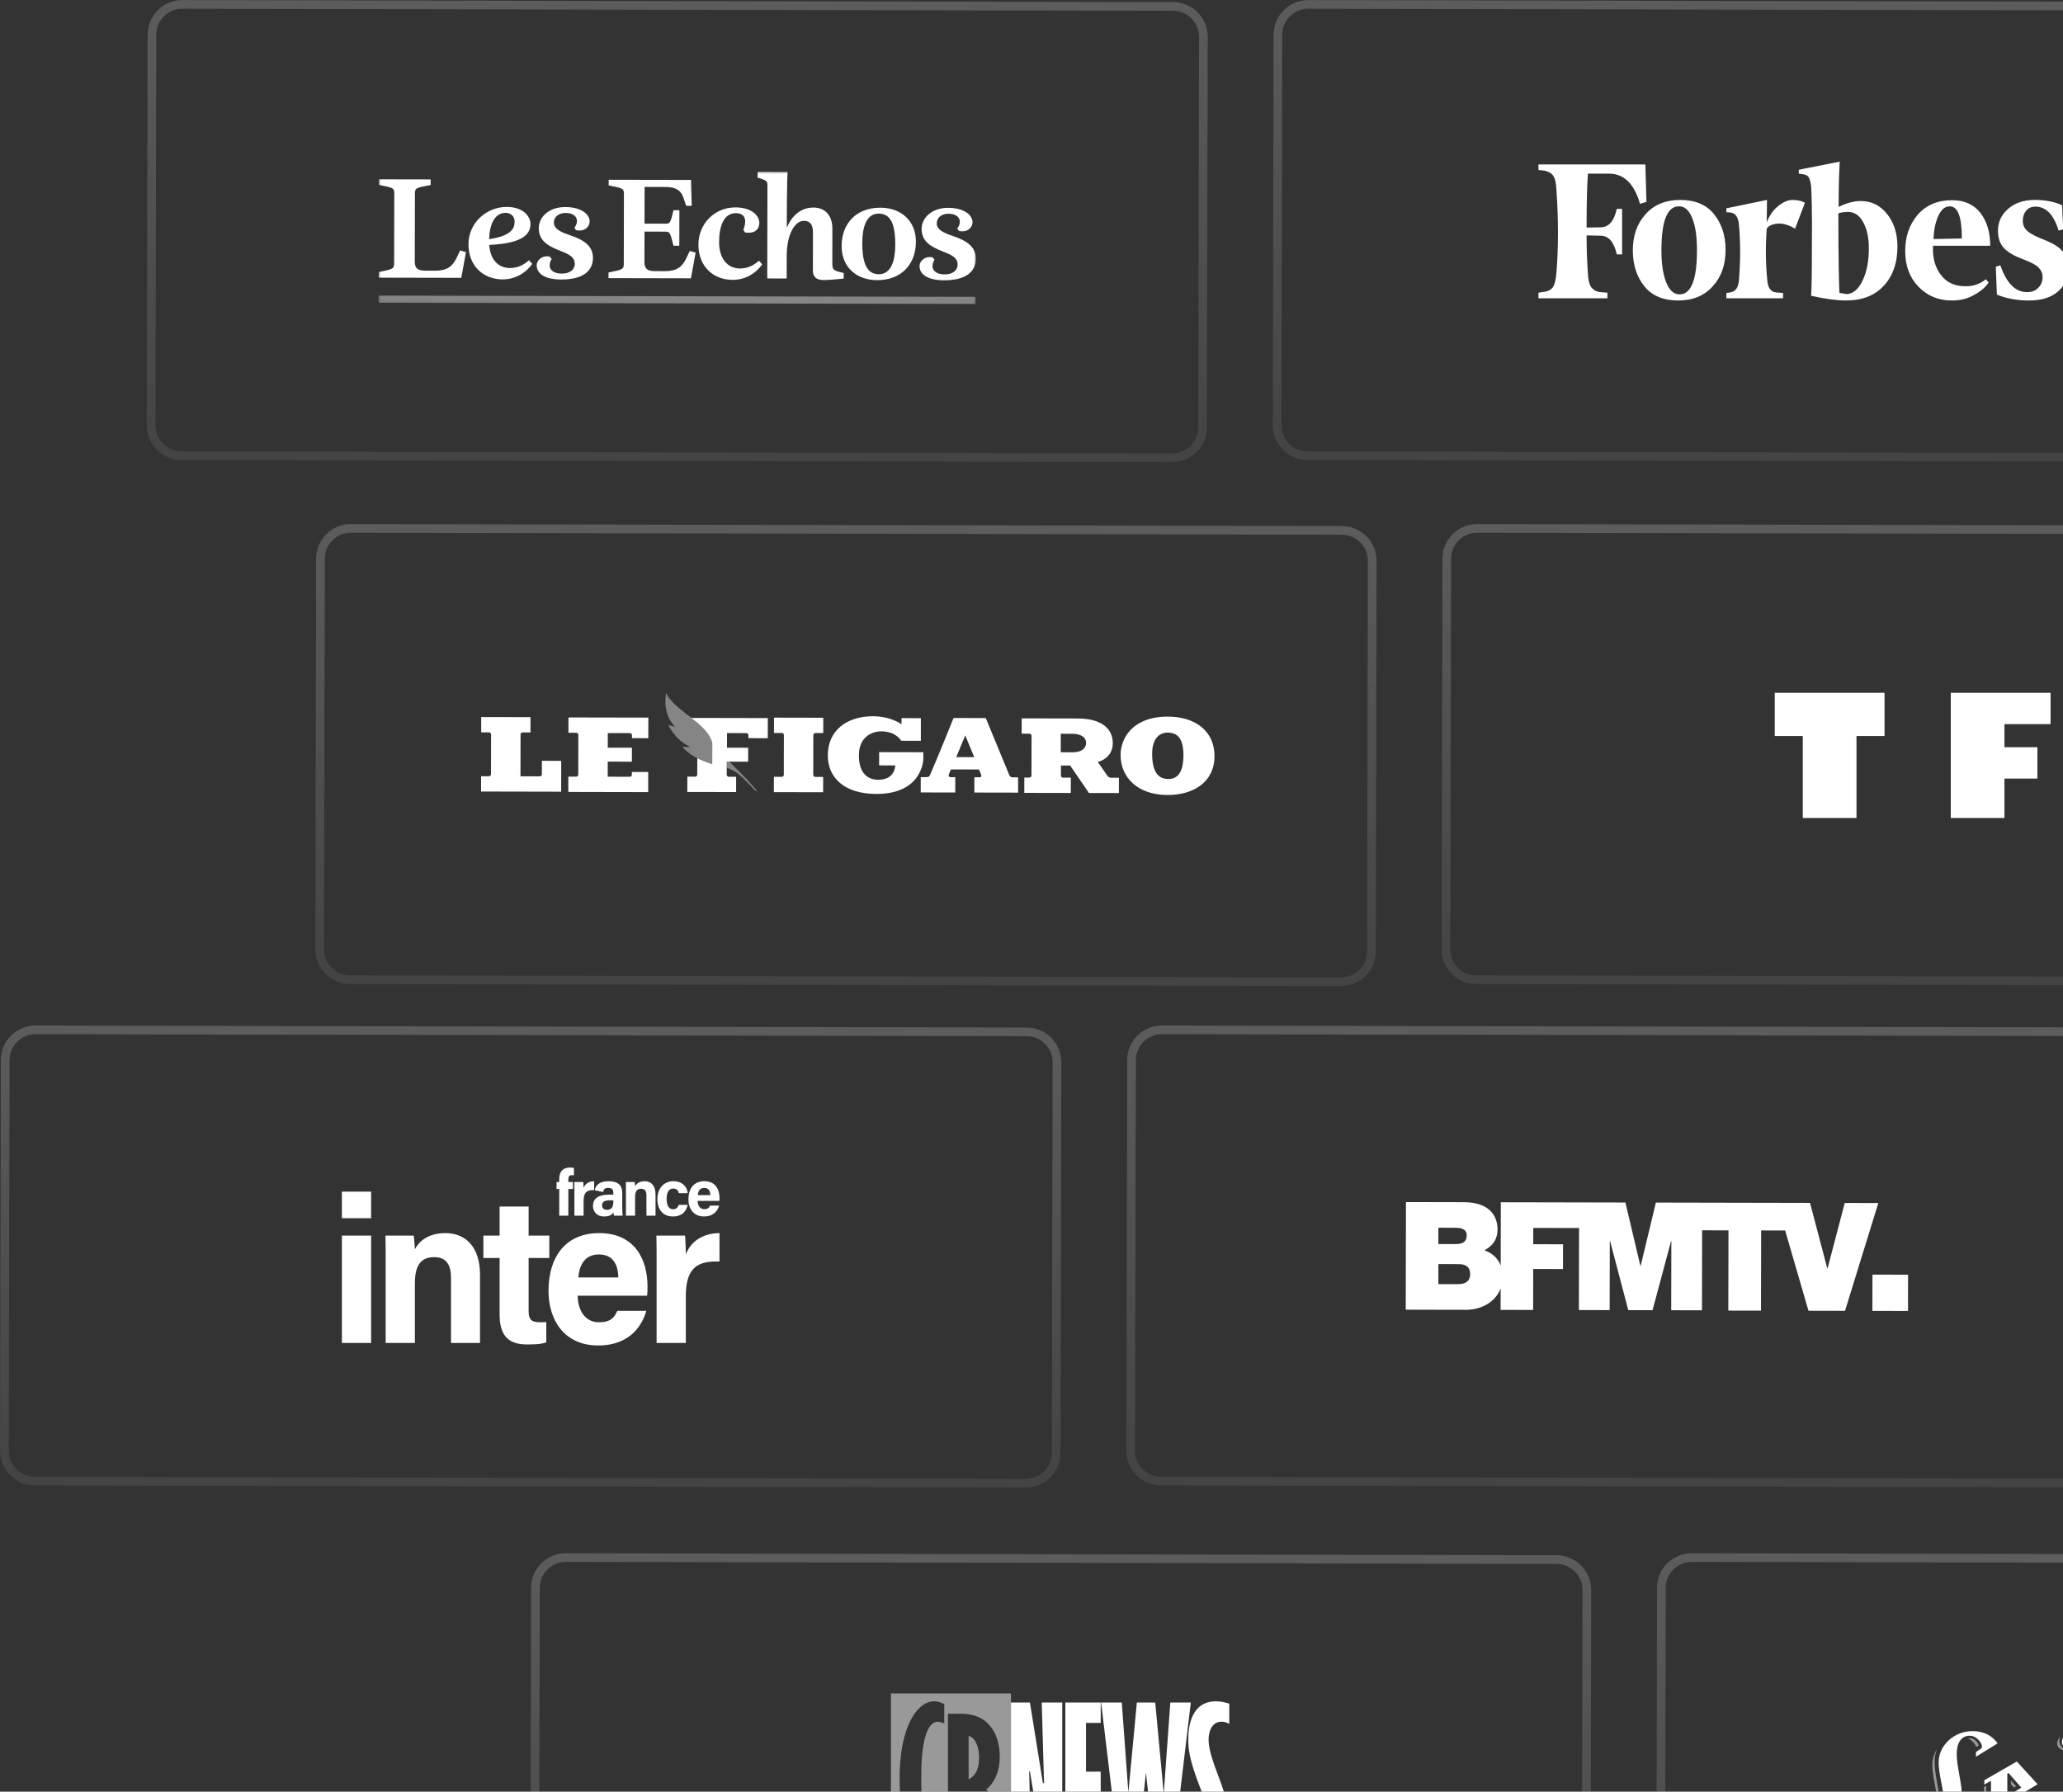
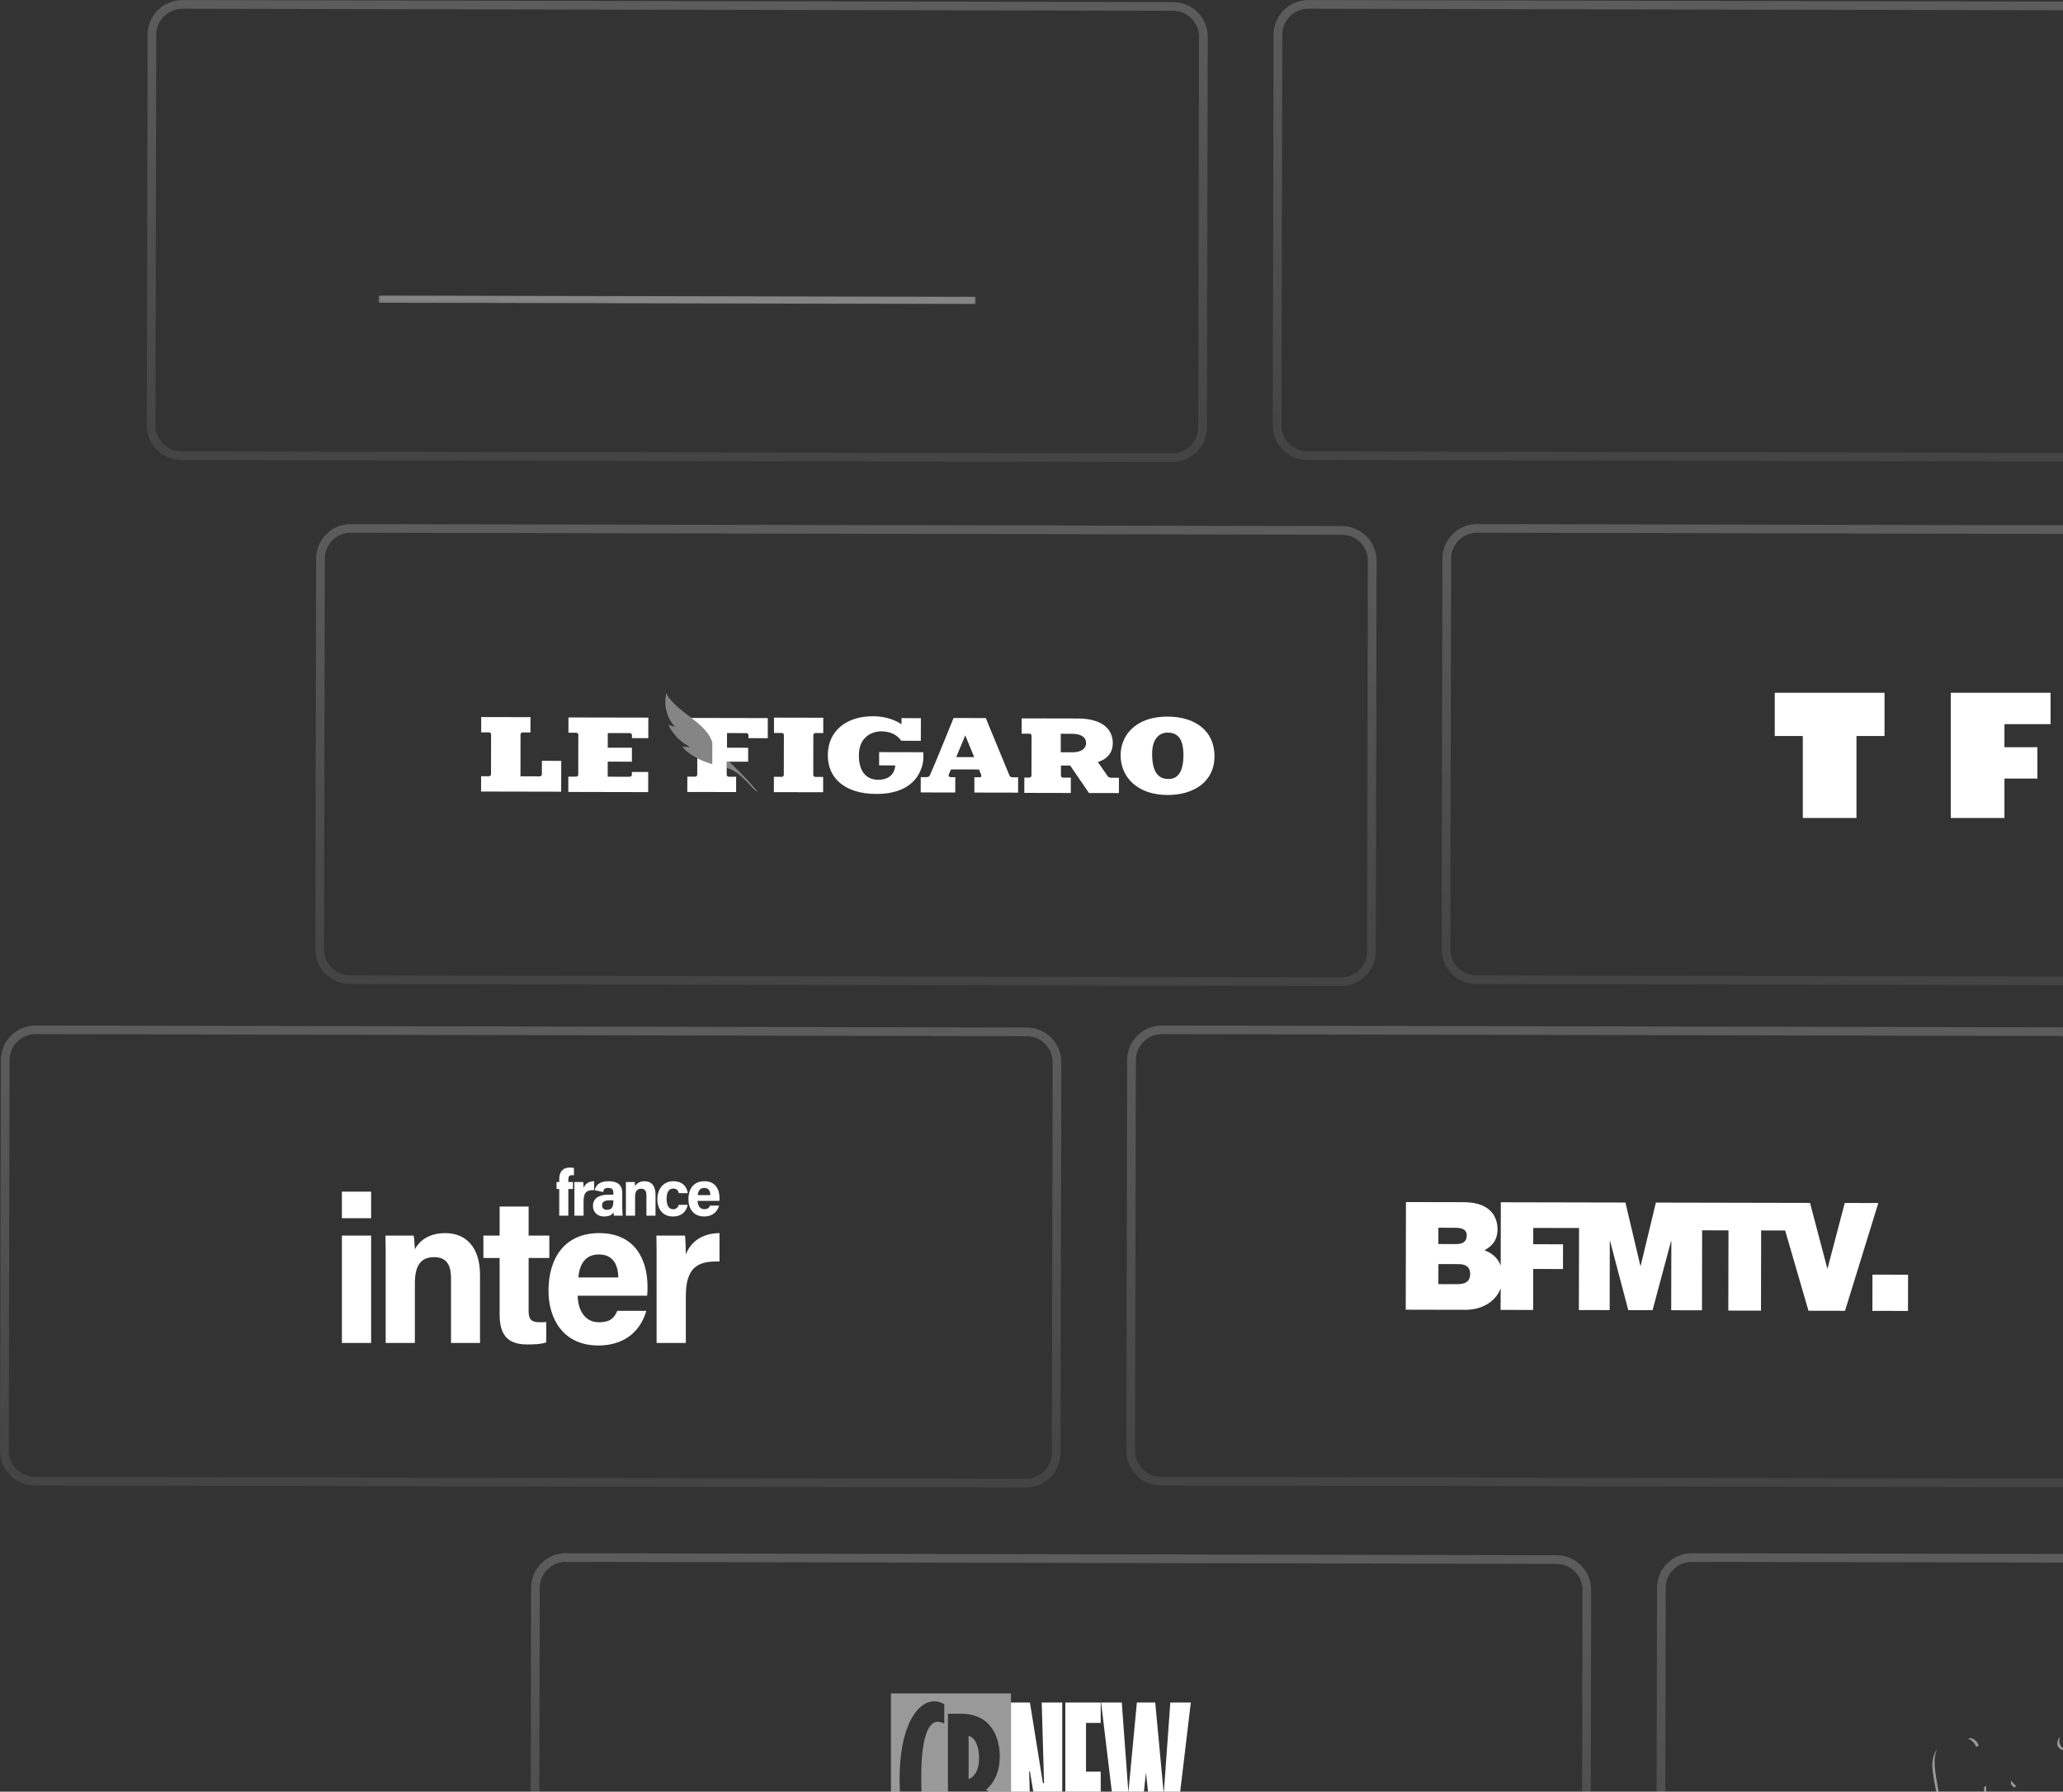
<svg xmlns="http://www.w3.org/2000/svg" width="609" height="529" viewBox="0 0 609 529" fill="none">
  <rect x="0" y="0" width="609" height="529" fill="#333333" stroke="none" />
  <g clip-path="url(#clip0_629_2315)">
    <g clip-path="url(#clip1_629_2315)">
      <path d="M396.135 156.609L103.589 156.011C98.636 156.001 94.612 160.009 94.602 164.962L94.366 280.276C94.356 285.229 98.364 289.253 103.317 289.263L395.863 289.86C400.816 289.87 404.84 285.863 404.85 280.91L405.085 165.596C405.095 160.642 401.088 156.619 396.135 156.609Z" stroke="url(#paint0_linear_629_2315)" stroke-opacity="0.2" stroke-width="2.563" />
      <path d="M344.755 211.584C334.495 211.563 330.813 217.831 330.802 222.891C330.789 229.571 335.875 234.709 344.64 234.727C352.387 234.743 358.51 230.842 358.526 223.285C358.541 215.728 352.706 211.6 344.756 211.584H344.755ZM344.921 230.005C342.543 230 340.099 228.78 340.112 222.505C340.12 218.66 341.824 216.301 344.677 216.307C347.531 216.313 349.363 217.936 349.352 222.997C349.341 228.462 347.3 230.009 344.921 230.005ZM228.455 229.362L228.446 233.882L242.988 233.912L242.997 229.392L240.687 229.387C240.349 229.386 240.076 229.114 240.076 228.778L240.1 217.038C240.101 216.701 240.373 216.432 240.713 216.432L243.023 216.437L243.033 211.917L228.491 211.887L228.482 216.408L230.792 216.412C231.132 216.413 231.403 216.683 231.402 217.021L231.378 228.761C231.378 229.098 231.106 229.367 230.766 229.367L228.455 229.362ZM272.566 223.987L272.57 222.098L259.524 222.071L259.516 225.984L264.272 225.994C264.272 225.994 264.332 230.245 259.235 230.234C256.45 230.229 253.531 228.603 253.542 223.003C253.554 217.403 257.634 215.927 260.148 215.932C262.934 215.938 264.902 217.021 266.054 218.71L271.83 218.722L271.844 212.043L266.136 212.031L266.132 213.853C266.132 213.853 263.079 211.485 257.711 211.474C249.965 211.458 244.384 215.697 244.369 222.984C244.355 229.731 249.374 234.397 258.683 234.416C272.545 234.444 272.567 223.986 272.567 223.986L272.566 223.987Z" fill="white" />
      <path d="M297.968 228.897L291.004 212.015L281.491 211.995C281.491 211.995 276.232 225.074 274.525 228.849C274.388 229.254 273.98 229.455 273.573 229.454L271.806 229.451L271.797 233.971L281.989 233.992L281.999 229.472L280.639 229.469C280.232 229.468 279.893 229.062 280.097 228.658L280.712 227.175L289.002 227.192L289.61 228.678C289.745 229.083 289.745 229.487 289.269 229.486L287.638 229.483L287.629 234.004L300.54 234.03L300.549 229.51L298.918 229.506C298.51 229.505 298.103 229.302 297.968 228.897ZM282.283 223.535L284.946 217.13L287.583 223.545L282.283 223.535ZM326.982 229.159L324.069 224.97C324.069 224.97 328.488 224.034 328.497 219.446C328.507 214.858 324.775 212.152 318.184 212.138L301.604 212.104L301.595 216.625L303.905 216.629C304.245 216.63 304.516 216.901 304.515 217.238L304.491 228.978C304.491 229.315 304.218 229.585 303.879 229.584L302.384 229.581L302.374 234.101L316.1 234.129L316.11 229.609L313.799 229.604C313.462 229.603 313.188 229.331 313.189 228.996L313.195 226.027L315.913 226.032L321.469 234.141L330.302 234.159L330.311 229.638L327.865 229.633C327.521 229.593 327.205 229.423 326.983 229.159H326.982ZM316.533 222.12L313.135 222.113L313.146 216.648L316.544 216.655C316.544 216.655 320.621 216.528 320.615 219.362C320.615 219.295 320.881 222.129 316.533 222.12ZM142.012 233.706L142.021 229.186L144.331 229.191C144.671 229.191 144.943 228.922 144.944 228.585L144.968 216.845C144.969 216.507 144.698 216.237 144.358 216.236L142.047 216.232L142.057 211.711L156.598 211.741L156.589 216.261L154.279 216.257C153.939 216.256 153.667 216.525 153.666 216.862L153.641 229.21L159.348 229.222C159.688 229.222 159.96 228.953 159.961 228.616L159.969 224.635L165.677 224.646L165.658 233.755L142.012 233.707V233.706ZM191.376 217.816L191.389 211.879L167.81 211.831L167.801 216.351L170.111 216.356C170.451 216.357 170.722 216.627 170.721 216.964L170.697 228.704C170.696 229.042 170.424 229.311 170.084 229.31L167.774 229.306L167.765 233.826L191.344 233.874L191.356 227.937L186.531 227.927L186.53 228.736C186.529 229.074 186.257 229.343 185.917 229.342L179.394 229.329L179.403 224.876L186.538 224.89L186.546 220.775L179.411 220.76L179.42 216.442L185.943 216.455C186.283 216.456 186.554 216.726 186.553 217.064L186.552 217.941L191.376 217.951V217.816ZM203.892 211.837L204.57 212.378C210.201 216.573 210.263 219.474 210.263 219.474L210.251 225.614C208.485 225.071 207.059 224.461 205.838 223.851L205.828 228.709C205.827 229.046 205.555 229.316 205.215 229.315L202.905 229.31L202.895 233.831L217.301 233.86L217.31 229.34L215.136 229.335C214.798 229.334 214.525 229.062 214.525 228.727L214.533 224.881L220.853 224.894L220.861 220.778L214.61 220.765L214.619 216.447L220.326 216.458C220.666 216.459 220.937 216.729 220.937 217.067L220.935 217.944L226.643 217.956L226.655 212.018L203.891 211.972L203.892 211.837Z" fill="white" />
      <path d="M214.534 226.702C215.213 226.838 217.182 227.854 217.996 228.531C219.667 229.971 221.231 231.53 222.675 233.196L223.761 233.873C223.761 233.873 220.846 230.358 218.947 228.533L215.421 225.017L215.285 224.882L214.538 224.88L214.534 226.702ZM204.642 212.378L203.964 211.837C198.807 208.048 197.113 205.953 196.708 204.602C196.708 204.602 195.133 210.199 199.27 214.593C199.27 214.593 198.251 214.389 197.3 213.982C197.3 213.982 198.99 218.236 203.742 220.54C203.742 220.54 202.519 220.605 201.432 220.468C201.432 220.468 202.516 222.157 205.842 223.85C207.255 224.572 208.732 225.162 210.255 225.614L210.267 219.474C210.336 219.474 210.273 216.573 204.642 212.378Z" fill="white" fill-opacity="0.4" />
      <path d="M728.618 156.609L436.072 156.011C431.119 156.001 427.095 160.009 427.085 164.962L426.85 280.276C426.84 285.229 430.847 289.253 435.8 289.263L728.346 289.86C733.299 289.87 737.323 285.863 737.333 280.91L737.569 165.596C737.579 160.642 733.571 156.619 728.618 156.609Z" stroke="url(#paint1_linear_629_2315)" stroke-opacity="0.2" stroke-width="2.563" />
      <path d="M556.31 217.311H548.032V241.515H532.188V217.311H523.911V204.548H556.31V217.311Z" fill="white" />
      <path d="M605.327 213.806H591.715V220.618H601.447V229.876H591.715V241.515H575.871V204.548H605.327V213.806Z" fill="white" />
      <path d="M303.071 304.664L10.525 304.067C5.572 304.057 1.548 308.064 1.538 313.018L1.303 428.332C1.293 433.285 5.3 437.309 10.254 437.319L302.799 437.916C307.753 437.926 311.776 433.919 311.786 428.965L312.022 313.651C312.032 308.698 308.025 304.674 303.071 304.664Z" stroke="url(#paint2_linear_629_2315)" stroke-opacity="0.2" stroke-width="2.563" />
      <path d="M181.056 354.675C181.056 355.981 180.85 357.211 179.139 357.211C178.162 357.211 177.73 356.596 177.73 355.885C177.73 354.925 178.331 354.406 179.966 354.406H181.056V354.675ZM183.688 356.365V352.197C183.688 349.816 182.26 348.779 179.666 348.76C176.995 348.76 175.86 349.909 175.563 351.426L178.049 351.948C178.162 351.218 178.425 350.738 179.553 350.738C180.812 350.738 181.056 351.429 181.056 352.14V352.735H179.666C176.809 352.735 175.042 353.792 175.042 356.058C175.042 357.595 176.019 359.17 178.369 359.17C180.098 359.17 180.756 358.516 181.113 357.959C181.113 358.209 181.169 358.747 181.245 358.939H183.819C183.763 358.709 183.688 357.326 183.688 356.365ZM209.692 352.87C209.673 351.717 209.222 350.738 207.906 350.738C206.628 350.738 206.102 351.641 205.989 352.87H209.692ZM205.932 354.56C205.932 355.808 206.553 357.018 207.887 357.018C209.015 357.018 209.334 356.558 209.598 355.962H212.286C211.947 357.172 210.876 359.17 207.831 359.17C204.617 359.17 203.226 356.73 203.226 354.118C203.226 350.987 204.786 348.76 207.925 348.76C211.252 348.76 212.398 351.237 212.398 353.715C212.398 354.061 212.398 354.272 212.361 354.56H205.932ZM203.004 355.732C202.684 357.383 201.538 359.17 198.643 359.17C195.617 359.17 194.057 357.037 194.057 354.041C194.057 351.103 195.805 348.76 198.775 348.76C202.045 348.76 202.966 351.18 203.004 352.294H200.391C200.222 351.487 199.771 350.93 198.718 350.93C197.478 350.93 196.782 352.025 196.782 353.946C196.782 356.077 197.534 357.037 198.699 357.037C199.639 357.037 200.128 356.48 200.372 355.732H203.004ZM184.772 351.506C184.772 350.661 184.772 349.739 184.753 348.99H187.366C187.422 349.259 187.46 349.95 187.479 350.258C187.798 349.643 188.588 348.76 190.298 348.76C192.253 348.76 193.512 350.123 193.512 352.62V358.939H190.824V352.927C190.824 351.794 190.467 350.987 189.265 350.987C188.118 350.987 187.479 351.641 187.479 353.408V358.939H184.772V351.506ZM169.567 351.698C169.567 350.699 169.567 349.835 169.548 348.99H172.198C172.236 349.22 172.274 350.2 172.274 350.738C172.706 349.604 173.74 348.779 175.393 348.76V351.391C173.439 351.333 172.274 351.871 172.274 354.598V358.939H169.567V351.698ZM165.086 358.939V351.064H164.295V348.99H165.086V348.125C165.086 346.07 166.082 344.726 168.187 344.726C168.62 344.726 169.183 344.765 169.428 344.841V347.011C169.278 346.992 169.071 346.973 168.864 346.973C168.075 346.973 167.774 347.261 167.774 348.337V348.99H169.147V351.064H167.774V358.939H165.086ZM193.83 373.448C193.83 370.263 193.83 367.51 193.77 364.816H202.215C202.335 365.551 202.455 368.672 202.455 370.387C203.832 366.775 207.127 364.143 212.398 364.082V372.468C206.168 372.284 202.455 373.997 202.455 382.69V396.523H193.83V373.448ZM182.523 377.181C182.463 373.508 181.025 370.387 176.832 370.387C172.759 370.387 171.082 373.264 170.723 377.181H182.523ZM170.543 382.567C170.543 386.546 172.52 390.402 176.772 390.402C180.366 390.402 181.385 388.933 182.224 387.035H190.789C189.711 390.892 186.297 397.258 176.593 397.258C166.35 397.258 161.918 389.485 161.918 381.159C161.918 371.182 166.889 364.082 176.893 364.082C187.494 364.082 191.148 371.978 191.148 379.875C191.148 380.975 191.148 381.65 191.029 382.567H170.543ZM142.694 364.816H147.486V356.247H156.052V364.816H162.162V371.427H156.052V387.097C156.052 389.485 156.771 390.402 159.346 390.402C159.825 390.402 160.664 390.402 161.263 390.341V396.339C159.586 396.952 157.25 396.952 155.512 396.952C149.463 396.952 147.486 393.646 147.486 388.076V371.427H142.694V364.816ZM113.849 372.835C113.849 370.142 113.849 367.204 113.789 364.816H122.115C122.294 365.673 122.415 367.877 122.474 368.856C123.493 366.897 126.009 364.082 131.459 364.082C137.689 364.082 141.702 368.428 141.702 376.385V396.523H133.136V377.365C133.136 373.753 131.998 371.182 128.165 371.182C124.511 371.182 122.474 373.264 122.474 378.895V396.523H113.849V372.835ZM100.928 364.816H109.554V396.523H100.928V364.816ZM100.928 359.675V351.84H109.554V359.675H100.928Z" fill="white" />
      <path d="M635.552 304.664L343.006 304.067C338.053 304.057 334.029 308.064 334.019 313.018L333.783 428.332C333.773 433.285 337.781 437.309 342.734 437.319L635.28 437.916C640.233 437.926 644.257 433.919 644.267 428.965L644.502 313.651C644.512 308.698 640.505 304.674 635.552 304.664Z" stroke="url(#paint3_linear_629_2315)" stroke-opacity="0.2" stroke-width="2.563" />
-       <path d="M552.755 376.341L563.265 376.363L563.244 387.065L552.733 387.044L552.755 376.341Z" fill="white" />
+       <path d="M552.755 376.341L563.265 376.363L563.244 387.065L552.733 387.044Z" fill="white" />
      <path d="M432.121 354.954C440.337 354.971 442.077 359.678 442.07 362.929C442.064 366.139 440.531 367.881 438.208 369.157C440.203 369.862 442.079 371.24 443.007 373.646L443.045 354.977L479.824 355.052L484.244 373.757L484.322 373.757L488.818 355.07L534.322 355.163L539.413 374.489L539.503 374.49L544.571 355.184L554.483 355.204L544.652 387.027L533.865 387.005L526.976 363.309L519.893 363.294L519.844 386.976L510.202 386.957L510.25 363.275L502.473 363.259L502.425 386.875L493.341 386.856L493.382 366.469L493.292 366.469L487.833 386.845L480.666 386.83L475.304 366.432L475.213 366.432L475.172 386.819L466.087 386.801L466.137 362.582L452.62 362.554L452.61 367.363L461.409 367.381L461.395 374.688L452.608 374.67L452.583 386.773L442.98 386.753L442.993 380.372C441.469 384.557 437.123 386.741 432.665 386.732L414.975 386.696L415.04 354.919L432.121 354.954ZM424.607 379.145L430.231 379.156C432.253 379.161 433.99 378.596 433.995 376.138C433.999 374.275 432.913 373.243 430.645 373.238L424.619 373.226L424.607 379.145ZM424.605 367.306L429.698 367.317C431.706 367.321 432.978 366.742 432.982 364.694C432.985 363.095 431.664 362.511 429.708 362.507L424.615 362.497L424.605 367.306Z" fill="white" />
      <path d="M459.492 460.475L167.042 459.878C162.089 459.868 158.065 463.875 158.055 468.829L157.82 584.143C157.809 589.096 161.817 593.12 166.77 593.13L459.22 593.727C464.173 593.737 468.197 589.73 468.207 584.776L468.442 469.462C468.452 464.509 464.445 460.485 459.492 460.475Z" stroke="url(#paint4_linear_629_2315)" stroke-opacity="0.2" stroke-width="2.563" />
      <path d="M298.442 500V554H263.001V500H298.442ZM279.834 505.993V505.996H279.833V551.666L284.517 551.666C288.411 551.666 291.732 550.062 293.771 546.978C293.828 546.892 293.884 546.804 293.939 546.716C294.022 546.581 294.104 546.445 294.183 546.306C295.297 544.33 295.932 541.824 295.932 538.814C295.932 531.871 292.506 529.459 291.081 528.427C291.472 528.095 291.958 527.665 292.474 527.028C292.934 526.461 293.419 525.731 293.877 524.758C294.093 524.308 294.283 523.832 294.447 523.328C294.519 523.107 294.586 522.881 294.647 522.648C294.737 522.308 294.816 521.956 294.881 521.59C295.047 520.669 295.134 519.663 295.134 518.559C295.134 517.833 295.087 517.027 294.97 516.183C294.947 516.015 294.921 515.845 294.892 515.674C294.816 515.224 294.718 514.766 294.598 514.307C294.352 513.357 294.007 512.399 293.534 511.489C293.377 511.186 293.206 510.889 293.02 510.6C292.943 510.48 292.864 510.361 292.782 510.244C291.087 507.826 288.273 505.993 283.716 505.993H279.834ZM275.724 502.324C274.9 502.324 274.059 502.534 273.231 502.962C273.081 503.04 272.931 503.125 272.781 503.217C272.109 503.633 271.449 504.195 270.818 504.908C270.748 504.988 270.678 505.069 270.609 505.152C267.902 508.392 265.777 514.485 265.58 523.784C265.57 524.254 265.564 524.731 265.564 525.218C265.564 527.598 265.691 530.112 265.976 532.575C266.018 532.932 266.062 533.287 266.11 533.64C266.154 533.963 266.201 534.285 266.251 534.605C266.331 535.119 266.418 535.628 266.514 536.131C266.93 538.313 267.497 540.375 268.244 542.173C268.318 542.351 268.395 542.526 268.473 542.699C270.079 546.275 272.451 548.685 275.839 548.685C276.45 548.685 276.93 548.61 277.319 548.497C277.61 548.412 277.85 548.307 278.055 548.193C278.341 548.033 278.558 547.858 278.751 547.708V541.628L278.75 541.626C278.235 541.91 277.837 542.199 276.983 542.199C274.456 542.199 273.183 539.373 272.552 535.344C272.057 532.18 271.957 528.275 271.957 524.414C271.957 521.689 272.068 516.095 273.295 512.281C274.031 509.994 275.168 508.348 276.924 508.348C277.11 508.348 277.448 508.417 277.82 508.525C278.131 508.616 278.465 508.735 278.751 508.866V503.186L278.75 503.185V503.183C277.778 502.61 276.751 502.324 275.724 502.324ZM285.94 531.987C287.964 533.051 288.849 534.878 289.236 536.385C289.538 537.558 289.538 538.537 289.537 538.814C289.537 541.566 288.452 544.319 285.94 545.124V531.987ZM285.94 512.535C286.244 512.606 286.527 512.734 286.79 512.911C286.843 512.947 286.895 512.984 286.946 513.023C287.353 513.337 287.706 513.775 288 514.307C288.037 514.373 288.073 514.441 288.108 514.51C288.247 514.788 288.372 515.088 288.481 515.408C288.508 515.488 288.534 515.569 288.56 515.651C288.787 516.392 288.934 517.226 288.993 518.114C289.013 518.41 289.023 518.712 289.023 519.019C289.023 519.454 289.003 519.9 288.958 520.346C288.946 520.463 288.931 520.58 288.916 520.696C288.834 521.303 288.7 521.905 288.491 522.47C288.045 523.678 287.261 524.726 285.94 525.329V512.535Z" fill="white" fill-opacity="0.5" />
-       <path d="M358.949 502.323C360.547 502.323 361.744 502.669 362.887 503.011V508.979C362.201 508.634 361.63 508.348 360.546 508.348C357.861 508.348 356.78 511.1 356.78 513.509C356.78 515.346 357.066 517.585 359.518 524.01C362.201 531.011 363.001 535.028 363.001 538.471C363.001 540.65 362.717 543.004 361.289 545.126C359.632 547.591 357.067 548.684 354.668 548.684C353.238 548.684 351.643 548.338 350.783 547.996V541.683C351.41 541.97 352.27 542.313 353.411 542.313C356.379 542.312 357.007 539.848 357.007 538.126C357.007 536.346 356.78 534.168 354.212 527.625C350.783 518.847 350.783 515.748 350.783 513.569C350.783 509.435 351.813 502.323 358.949 502.323Z" fill="white" />
      <path d="M333.094 529.235L335.606 502.67H341.024L343.539 529.579L345.479 502.67H351.531L346.051 548.682H341.024L338.287 523.323L335.606 548.682H330.579L325.042 502.67H331.15L333.094 529.235Z" fill="white" />
      <path d="M307.862 526.479H308.204L307.517 502.67H313.57V548.34H308.204L304.038 523.036H303.808L304.495 548.34H298.443V502.67H304.038L307.862 526.479Z" fill="white" />
      <path d="M324.931 508.695H320.592V523.095H324.931V529.12H320.592V542.317H324.931V548.34H314.484V502.67H324.931V508.695Z" fill="white" />
      <path d="M791.876 460.475L499.426 459.878C494.473 459.868 490.449 463.875 490.439 468.829L490.203 584.143C490.193 589.096 494.201 593.12 499.154 593.13L791.604 593.727C796.557 593.737 800.581 589.73 800.591 584.776L800.826 469.462C800.836 464.509 796.829 460.485 791.876 460.475Z" stroke="url(#paint5_linear_629_2315)" stroke-opacity="0.2" stroke-width="2.563" />
      <path fill-rule="evenodd" clip-rule="evenodd" d="M584.126 515.342C583.987 514.694 582.869 513.205 581.616 513.205C581.335 513.205 581.15 513.252 580.965 513.3C582.173 513.765 583.102 514.969 583.383 515.808L584.079 515.39V515.342H584.126ZM592.028 543.551L587.513 540.53C586.97 540.167 586.338 539.48 586.338 538.199V527.26L585.886 527.536L585.706 527.627V538.518C585.706 539.434 586.202 540.394 586.877 540.852L591.441 543.917L592.028 543.551ZM572.523 532.578C572.612 530.722 572.215 528.458 571.814 526.284C571.414 524.067 571.056 521.802 571.102 519.813C571.147 518.592 571.369 517.415 571.858 516.328C571.014 517.64 570.481 519.133 570.436 520.718C570.303 524.566 572.125 529.588 571.945 533.484C571.909 534.013 571.865 534.541 571.814 535.068L571.902 534.977C572.258 534.478 572.48 533.71 572.523 532.578ZM578.858 543.485C578.18 542.137 576.557 541.315 574.659 541.315C574.477 541.356 574.296 541.356 574.116 541.356C575.969 541.662 577.548 542.659 578.137 543.917L578.858 543.485ZM595.189 527.39L593.609 525.698L593.657 526.825L594.49 527.78L595.189 527.39ZM638.489 517.89L634.7 515.664L635.269 515.287L638.915 517.418C638.772 517.559 638.63 517.7 638.489 517.89ZM639.39 543.917L637.835 542.834C636.813 542.113 636.281 540.895 636.281 539.542V524.481C636.281 522.406 636.726 520.963 637.435 519.972C637.035 520.963 636.857 522.181 636.857 523.58L636.901 539C636.901 540.669 637.391 541.751 638.546 542.563L639.968 543.557L639.39 543.917H639.39ZM626.798 543.78C626.798 543.78 626.651 543.871 626.554 543.917H626.165V518.741C626.165 517.523 626.067 517.523 625.287 516.98L624.164 516.168L624.898 515.808C625.482 516.258 626.361 516.891 626.361 516.936C626.703 517.251 626.798 517.431 626.798 518.153V543.824V543.78ZM608.173 512.685C607.785 513.689 607.833 514.649 608.32 515.436C608.76 516.133 609.538 516.614 610.467 516.833C607.59 517.05 606.324 514.999 608.173 512.685ZM614.946 534.548C615.133 533.83 615.209 533.022 615.209 532.171V519.129C615.209 517.561 615.133 517.384 614.681 516.891H614.758C615.396 516.755 615.735 516.891 615.735 518.233V531.32C615.735 532.844 615.51 533.83 614.946 534.548ZM616.077 543.918C615.701 542.686 614.562 541.645 612.574 541.36C612.86 541.315 613.143 541.315 613.428 541.315C615.888 541.359 616.599 542.874 616.742 543.348L616.788 543.489L616.077 543.918ZM683.694 543.598L682.337 542.779C681.113 542.048 680.479 540.912 680.479 539.182V526.843C680.479 526.115 680.435 526.161 680.161 525.933C680.161 525.933 679.211 525.158 678.577 524.657L677.899 525.024L679.211 526.024C679.937 526.569 679.846 526.614 679.846 527.708V539.681C679.846 541.32 680.525 542.458 681.475 543.008L683.105 543.917L683.694 543.598ZM671.05 543.824V525.337L670.342 524.657L669.47 525.067L670.286 525.838V543.917H670.726C670.834 543.871 670.997 543.824 670.997 543.824H671.05ZM656.299 543.597L651.032 540.429C649.978 539.787 649.568 539.008 649.568 537.63V527.26L649.109 527.489L648.924 527.581V538.135C648.924 539.375 649.473 540.29 650.437 540.844L655.702 543.917L656.299 543.597ZM658.934 537.671V527.387C658.934 526.846 658.76 526.664 658.362 526.44L656.299 525.178V525.854L657.485 526.53C658.362 527.025 658.362 527.116 658.362 528.065L658.32 537.31L658.934 537.671ZM700.552 519.099V518.966C700.552 517.725 699.826 516.441 698.712 515.775C698.285 515.509 697.903 515.287 697.903 515.287L697.391 515.643L697.688 515.818C699.14 516.663 699.956 517.725 699.956 519.452L700.552 519.099ZM717.41 543.551L712.882 540.53C712.346 540.167 711.717 539.48 711.717 538.199V527.26L711.268 527.536L711.088 527.627V538.379C711.088 539.57 711.539 540.394 712.299 540.898L716.781 543.917L717.41 543.551ZM697.918 544.07L693.082 540.943C691.922 540.21 691.696 539.519 691.696 538.183V528.301L691.337 528.486L691.069 528.623V538.414C691.069 539.98 691.562 540.67 692.322 541.174L697.334 544.438L697.918 544.07ZM720.044 527.39L718.463 525.698L718.51 526.825L719.345 527.78L720.044 527.39ZM701.605 538.191V523.616L700.552 524.031V537.776L701.605 538.191Z" fill="white" fill-opacity="0.5" />
-       <path fill-rule="evenodd" clip-rule="evenodd" d="M585.281 539.592L584.732 538.504L583.311 539.409C582.257 538.138 580.558 536.643 576.521 536.643C572.253 536.598 567.02 539.951 564.634 542.853L565.047 543.397C568.304 541.266 571.656 540.317 574.593 540.317C576.979 540.317 578.952 541.449 579.777 543.125L585.281 539.592ZM589.689 514.748C588.862 513.479 586.66 511.123 582.3 511.123C577.07 511.079 572.483 515.112 572.299 520.008C572.16 523.907 574.042 528.938 573.857 532.836C573.767 534.152 573.49 535.103 572.941 535.827L573.49 536.463L576.703 534.152C578.265 533.015 579.135 531.611 579.089 529.165C579.043 526.127 577.62 521.459 577.62 517.879C577.62 514.795 578.814 512.483 581.521 512.483C583.357 512.483 584.826 514.342 585.054 515.384C585.147 515.882 585.054 516.109 584.595 516.426L583.311 517.29V518.694L589.69 514.748L589.689 514.748ZM601.511 526.807L595.362 520.098L585.77 525.627V526.896L587.744 525.81V538.367C587.744 539.091 588.02 539.545 588.477 539.863L593.572 543.125L600.777 538.999L600.181 537.73L596.417 539.725L593.022 537.412C592.609 537.142 592.563 536.869 592.563 536.28V532.2L601.511 526.807ZM596.692 527.805L592.563 530.342V523.724L592.93 523.498L596.692 527.805ZM617.536 543.26C617.075 541.982 615.739 540.663 613.341 540.573C611.08 540.527 607.853 541.394 605.181 543.397L604.672 542.758C606.609 540.663 611.128 537.295 615.875 537.248C618.367 537.248 620.118 538.069 621.363 539.389L623.439 538.25L624.038 539.435L617.536 543.26ZM645.983 515.345C644.182 516.392 643.582 517.805 643.582 519.991V537.429C643.582 538.525 643.722 539.023 644.321 539.344L644.921 539.664L646.58 538.704L647.134 539.8L641.37 543.216L639.389 541.893C638.51 541.302 638.14 540.573 638.14 539.16V523.588C638.14 520.675 639.065 519.124 640.356 518.17L641.094 517.623L635.654 514.48L633.21 515.936V538.614C633.21 540.526 632.933 540.8 631.225 541.664C631.225 541.664 629.891 542.303 628.05 543.259H627.68V518.125C627.68 516.896 627.54 516.621 626.848 516.075L624.913 514.528L622.561 515.847V528.872C622.561 531.147 622.192 532.786 620.349 533.924L615.739 536.793L615.275 536.02C616.706 534.925 617.028 533.376 617.028 531.555V518.26C617.028 516.302 616.754 515.528 614.677 515.892C613.894 516.028 612.695 516.211 611.957 516.302C608.914 516.712 607.622 514.571 609.697 511.885C609.697 511.885 610.205 511.202 611.495 509.561L612.512 510.246L611.772 511.293C610.805 512.661 611.588 513.39 613.158 512.841C613.894 512.567 615.323 512.023 616.337 511.61C620.715 509.928 622.33 512.705 622.561 514.344L628.003 511.112L632.702 514.662L638.51 511.112L642.984 513.617C644.504 514.48 645.242 514.116 646.303 513.569L647.18 513.114L647.87 514.254L645.983 515.345ZM666.772 537.331L666.359 536.339L664.756 537.149V524.932C664.756 524.303 664.528 523.806 663.887 523.443L657.975 519.973L648.397 525.472V526.781L650.37 525.654V537.601C650.37 538.682 650.641 539.089 651.332 539.494L657.15 542.877L666.772 537.331ZM689.489 539.901L689.031 538.863L687.334 539.812L686.741 539.45C686.1 539.089 685.961 538.636 685.961 537.555V524.617C685.961 523.579 685.732 523.13 685.089 522.678L681.561 520.063L676.108 523.13L673.223 520.063L667.449 523.536L668.229 524.435L670.198 523.266L671.618 524.843V542.788H671.985C674.276 541.792 675.009 541.478 675.009 541.478C676.109 541.027 676.431 540.666 676.431 539.406V524.435L678.311 523.354L680.51 525.068C681.103 525.563 681.195 525.969 681.195 526.734L681.241 538.999C681.241 540.35 681.654 541.117 682.568 541.659L684.495 542.788L689.489 539.901ZM659.944 539.225L659.67 539.271L655.911 537.105C655.272 536.745 655.131 536.339 655.131 535.526L655.18 523.669L655.453 523.578L659.074 525.654C659.805 526.06 659.944 526.421 659.944 527.186V539.225ZM702.198 539.705L701.922 539.751L698.656 537.651C698.015 537.243 697.784 536.923 697.784 536.105V524.48L701.876 522.016L702.198 522.199V539.705ZM709.003 537.836L708.591 536.787L706.934 537.651V518.326C706.934 515.5 705.648 513.678 703.532 512.401L701.464 511.123L694.978 514.86L696.265 515.454L698.383 514.315L699.759 515.089C701.232 515.91 702.198 517.553 702.198 519.238V519.966L691.069 526.347V527.579L692.954 526.576V538.155C692.954 539.156 693.23 539.568 693.873 539.978L699.392 543.397L709.003 537.836ZM726.892 526.987L720.683 520.241L711.072 525.8V527.076L713.049 525.984V538.612C713.049 539.339 713.325 539.796 713.785 540.116L718.891 543.397L726.109 539.247L725.56 537.971L721.788 539.978L718.384 537.651C717.923 537.333 717.878 537.106 717.878 536.513V532.41L726.892 526.987ZM722.018 527.99L717.879 530.542V523.886L718.293 523.659L722.018 527.99Z" fill="white" />
      <path d="M346.292 1.899L53.842 1.302C48.889 1.292 44.865 5.299 44.855 10.253L44.619 125.567C44.609 130.52 48.617 134.544 53.57 134.554L346.02 135.151C350.973 135.161 354.997 131.153 355.007 126.2L355.242 10.886C355.252 5.933 351.245 1.909 346.292 1.899Z" stroke="url(#paint6_linear_629_2315)" stroke-opacity="0.2" stroke-width="2.563" />
      <mask id="mask0_629_2315" style="mask-type:luminance" maskUnits="userSpaceOnUse" x="111" y="50" width="178" height="41">
        <path d="M288.373 50.469L111.559 50.108L111.478 89.828L288.292 90.189L288.373 50.469Z" fill="white" />
      </mask>
      <g mask="url(#mask0_629_2315)">
-         <path fill-rule="evenodd" clip-rule="evenodd" d="M122.485 57.198L122.445 77.112C122.441 78.987 123.03 79.908 125.534 79.913L128.536 79.919C131.948 79.926 133.544 78.661 134.731 76.263L135.827 73.951L137.556 74.434L136.175 82.03L111.834 81.981L111.838 80.322C116.116 79.457 116.343 79.325 116.347 77.711L116.389 57.186C116.392 55.526 116.164 55.44 111.89 54.601L111.894 52.94L127.135 52.971L127.131 54.631C122.716 55.452 122.489 55.539 122.485 57.198ZM156.593 66.09C156.587 68.754 154.989 71.851 144.431 72.309C144.696 76.415 146.875 79.127 150.56 79.134C152.608 79.138 154.474 78.359 156.16 76.83L157.114 77.926C155.197 80.629 152.054 82.5 148.414 82.492C142.546 82.48 138.276 78.411 138.289 72.078C138.301 65.921 143.499 61.084 149.595 61.096C154.601 61.106 156.597 64.036 156.593 66.09ZM149.319 62.843C145.998 62.836 144.534 66.24 144.389 70.607C151.627 69.572 151.905 66.909 151.908 65.381C151.912 63.59 150.412 62.845 149.319 62.843ZM165.659 82.528C160.382 82.517 158.429 80.462 158.433 78.366C158.436 76.747 160.123 75.31 162.261 75.75L162.851 76.451C161.481 78.718 162.477 80.774 165.934 80.781C168.118 80.785 169.667 79.652 169.67 77.907C169.675 75.854 167.902 75.02 165.176 73.967C161.31 72.474 159.04 70.767 159.047 67.36C159.053 63.997 162.153 61.122 166.839 61.131C171.843 61.142 174.069 63.417 174.065 65.382C174.062 66.954 172.603 68.479 170.055 67.95L169.556 67.251C171.107 65.245 170.339 62.886 166.927 62.879C164.878 62.874 163.511 64.094 163.507 65.71C163.504 67.632 165.64 68.553 168.095 69.388C171.915 70.663 175.051 72.371 175.044 76.127C175.037 79.928 172.211 82.541 165.659 82.528ZM179.688 53.078L203.985 53.128L204.197 60.771L202.557 60.767L201.745 58.365C200.932 55.961 199.157 55.215 196.61 55.21L190.285 55.197L190.263 66.028L196.496 66.04C197.817 66.043 197.907 65.825 198.824 62.071L200.554 62.074L200.532 72.555L198.803 72.551C197.901 68.926 197.811 68.401 196.491 68.398L190.258 68.385L190.24 77.251C190.236 79.127 190.827 80.047 193.328 80.053L196.331 80.059C199.743 80.066 201.339 78.801 202.525 76.402L203.623 74.091L205.351 74.574L203.972 82.17L179.629 82.12L179.632 80.462C183.91 79.596 184.139 79.465 184.142 77.851L184.184 57.324C184.187 55.665 183.959 55.578 179.684 54.739L179.688 53.078ZM224.047 76.968L225 78.065C223.085 80.767 219.941 82.638 216.301 82.631C210.432 82.619 206.164 78.55 206.177 72.216C206.189 66.059 210.93 61.221 217.118 61.234C221.986 61.244 224.164 63.781 224.16 65.789C224.156 67.449 223.062 69.149 219.922 68.621L219.423 67.876C220.247 65.913 220.617 62.944 217.205 62.937C213.702 62.93 212.285 66.77 212.275 71.443C212.266 76.071 214.535 79.264 218.447 79.272C220.492 79.277 222.36 78.498 224.047 76.968ZM239.966 79.884L239.989 68.616C239.994 66.259 239.087 65.208 237.313 65.204C234.583 65.199 232.253 69.299 232.24 75.501L232.226 82.225L226.494 82.213L226.55 55.009C226.553 53.392 226.417 53.306 223.644 52.427L223.648 50.766L232.518 50.784C232.286 52.531 232.258 66.155 232.256 67.073L232.347 67.073C233.811 63.626 236.455 61.273 240.14 61.281C243.415 61.288 245.731 63.432 245.722 67.58L245.702 77.8C245.698 79.721 246.015 79.897 249.062 80.602L249.058 82.261C246.465 82.518 244.418 82.688 243.144 82.686C241.053 82.681 239.962 81.805 239.966 79.884ZM259.393 80.972C263.216 80.98 264.27 76.702 264.279 72.335C264.289 67.574 263.569 63.075 259.43 63.066C255.61 63.059 254.553 67.336 254.544 71.704C254.533 76.465 255.342 80.963 259.393 80.972ZM258.936 82.718C252.746 82.705 248.433 78.765 248.445 72.651C248.459 65.839 252.927 61.307 259.887 61.321C266.077 61.334 270.389 65.273 270.376 71.387C270.362 78.199 265.896 82.732 258.936 82.718ZM278.682 82.758C273.405 82.747 271.451 80.692 271.456 78.597C271.459 76.978 273.145 75.541 275.284 75.981L275.873 76.681C274.504 78.949 275.5 81.005 278.957 81.012C281.141 81.016 282.69 79.883 282.693 78.138C282.698 76.085 280.924 75.251 278.199 74.198C274.333 72.705 272.063 70.998 272.07 67.591C272.076 64.227 275.176 61.353 279.862 61.362C284.867 61.372 287.092 63.647 287.088 65.612C287.085 67.184 285.624 68.71 283.079 68.181L282.579 67.482C284.131 65.476 283.362 63.116 279.949 63.109C277.902 63.105 276.535 64.325 276.532 65.94C276.528 67.862 278.664 68.784 281.121 69.619C284.939 70.893 288.075 72.601 288.068 76.358C288.059 80.159 285.234 82.772 278.682 82.758Z" fill="white" />
        <path d="M288 87.642L111.762 87.283L111.757 89.4L287.996 89.76L288 87.642Z" fill="white" fill-opacity="0.4" />
      </g>
      <path d="M678.674 1.899L386.225 1.302C381.271 1.292 377.248 5.299 377.238 10.253L377.002 125.567C376.992 130.52 380.999 134.544 385.953 134.554L678.402 135.151C683.356 135.161 687.379 131.153 687.39 126.2L687.625 10.886C687.635 5.933 683.628 1.909 678.674 1.899Z" stroke="url(#paint7_linear_629_2315)" stroke-opacity="0.2" stroke-width="2.563" />
-       <path d="M542.769 61.09C542.769 56.306 542.848 51.851 543.085 47.726L531.012 50.118V51.273L532.195 51.438C533.063 51.521 533.616 51.851 533.931 52.346C534.247 52.923 534.484 53.748 534.642 54.986C534.799 57.378 534.957 62.823 534.878 71.403C534.878 79.9 534.799 85.262 534.642 87.324C538.981 88.314 542.374 88.727 544.9 88.727C549.634 88.727 553.343 87.324 556.025 84.437C558.708 81.632 560.129 77.672 560.129 72.805C560.129 68.928 559.103 65.71 557.051 63.153C555 60.596 552.396 59.358 549.318 59.358C547.267 59.358 545.136 59.936 542.769 61.09ZM543.006 86.499C542.848 83.859 542.69 75.94 542.69 62.988C543.4 62.74 544.347 62.575 545.531 62.575C547.425 62.575 548.924 63.565 550.028 65.628C551.133 67.69 551.686 70.165 551.686 73.3C551.686 77.177 551.054 80.312 549.792 82.952C548.529 85.509 546.951 86.829 544.978 86.829C544.347 86.664 543.716 86.582 543.006 86.499ZM485.719 48.551H454.156V50.201L455.813 50.366C457.076 50.614 457.944 51.108 458.496 51.851C459.049 52.676 459.364 53.996 459.443 55.811C460.074 64.72 460.074 73.052 459.443 80.725C459.285 82.54 458.97 83.859 458.496 84.684C457.944 85.509 457.076 86.004 455.813 86.169L454.156 86.417V88.067H474.514V86.417L472.384 86.252C471.864 86.206 471.358 86.051 470.897 85.796C470.436 85.541 470.029 85.191 469.701 84.767C469.149 83.942 468.833 82.622 468.754 80.807C468.517 77.507 468.36 73.713 468.36 69.505L472.621 69.588C474.909 69.67 476.487 71.485 477.276 75.115H478.854V61.668H477.276C476.487 65.215 474.988 67.03 472.621 67.113L468.36 67.195C468.36 59.771 468.517 54.491 468.754 51.273H474.988C479.407 51.273 482.405 54.243 484.141 60.183L486.035 59.606L485.719 48.551ZM482.01 73.96C482.01 78.25 483.194 81.797 485.482 84.602C487.771 87.407 491.164 88.727 495.425 88.727C499.686 88.727 503.158 87.324 505.683 84.437C508.208 81.632 509.391 78.085 509.391 73.795C509.391 69.505 508.208 65.958 505.919 63.153C503.631 60.348 500.238 59.028 495.977 59.028C491.716 59.028 488.244 60.431 485.719 63.318C483.194 66.123 482.01 69.67 482.01 73.96ZM499.607 64.555C500.554 66.948 500.948 70.083 500.948 73.877C500.948 82.622 499.212 86.912 495.819 86.912C494.083 86.912 492.742 85.674 491.795 83.2C490.848 80.725 490.454 77.59 490.454 73.877C490.454 65.215 492.19 60.925 495.583 60.925C497.318 60.843 498.66 62.081 499.607 64.555ZM566.283 84.602C568.887 87.324 572.201 88.727 576.147 88.727C578.593 88.727 580.723 88.232 582.617 87.159C584.511 86.169 586.01 84.932 587.036 83.447L586.247 82.457C584.511 83.859 582.538 84.519 580.25 84.519C577.094 84.519 574.648 83.447 572.99 81.22C571.254 78.992 570.465 76.187 570.623 72.558H587.509C587.509 68.598 586.562 65.38 584.59 62.823C582.617 60.348 579.855 59.111 576.305 59.111C571.886 59.111 568.493 60.596 566.047 63.483C563.601 66.37 562.417 69.918 562.417 74.125C562.417 78.415 563.679 81.88 566.283 84.602ZM572.122 63.895C572.99 61.916 574.095 60.925 575.594 60.925C577.962 60.925 579.145 64.06 579.145 70.413L570.781 70.578C570.86 68.103 571.254 65.875 572.122 63.895ZM608.735 60.596C606.605 59.606 603.922 59.028 600.687 59.028C597.373 59.028 594.769 59.936 592.796 61.668C590.823 63.4 589.798 65.545 589.798 68.103C589.798 70.33 590.429 72.062 591.613 73.3C592.796 74.537 594.69 75.61 597.136 76.517C599.345 77.342 600.924 78.167 601.713 78.91C602.502 79.735 602.975 80.642 602.975 81.88C602.975 83.035 602.581 84.107 601.713 84.932C600.924 85.839 599.819 86.252 598.399 86.252C594.927 86.252 592.323 83.612 590.508 78.332L589.166 78.745L589.482 86.994C592.323 88.149 595.479 88.727 598.951 88.727C602.581 88.727 605.342 87.902 607.394 86.169C609.446 84.519 610.471 82.127 610.471 79.157C610.471 77.177 609.998 75.527 608.972 74.29C607.946 73.052 606.289 71.98 603.922 70.99C601.318 70 599.503 69.093 598.556 68.268C597.609 67.443 597.136 66.453 597.136 65.215C597.136 63.978 597.452 62.988 598.162 62.163C598.872 61.338 599.74 61.008 600.845 61.008C604.001 61.008 606.289 63.4 607.71 68.103L609.051 67.69L608.735 60.596ZM532.827 59.853C531.722 59.276 530.538 59.028 529.197 59.028C527.856 59.028 526.514 59.606 525.015 60.761C523.516 61.916 522.411 63.483 521.543 65.628L521.622 59.028L509.628 61.503V62.658L510.812 62.74C512.311 62.905 513.179 64.143 513.337 66.37C513.81 71.485 513.81 76.93 513.337 82.705C513.179 84.932 512.311 86.087 510.812 86.334L509.628 86.499V88.067H526.356V86.499L524.226 86.334C522.727 86.169 521.859 84.932 521.701 82.705C521.227 77.92 521.148 72.805 521.543 67.525C522.016 66.7 523.042 66.205 524.62 66.04C526.199 65.875 528.013 66.37 529.907 67.525L532.827 59.853Z" fill="white" />
    </g>
  </g>
  <defs>
    <linearGradient id="paint0_linear_629_2315" x1="249.867" y1="155.026" x2="249.59" y2="290.841" gradientUnits="userSpaceOnUse">
      <stop stop-color="white" />
      <stop offset="1" stop-color="white" stop-opacity="0.4" />
    </linearGradient>
    <linearGradient id="paint1_linear_629_2315" x1="582.35" y1="155.026" x2="582.073" y2="290.841" gradientUnits="userSpaceOnUse">
      <stop stop-color="white" />
      <stop offset="1" stop-color="white" stop-opacity="0.4" />
    </linearGradient>
    <linearGradient id="paint2_linear_629_2315" x1="156.804" y1="303.082" x2="156.527" y2="438.896" gradientUnits="userSpaceOnUse">
      <stop stop-color="white" />
      <stop offset="1" stop-color="white" stop-opacity="0.4" />
    </linearGradient>
    <linearGradient id="paint3_linear_629_2315" x1="489.284" y1="303.082" x2="489.007" y2="438.896" gradientUnits="userSpaceOnUse">
      <stop stop-color="white" />
      <stop offset="1" stop-color="white" stop-opacity="0.4" />
    </linearGradient>
    <linearGradient id="paint4_linear_629_2315" x1="313.272" y1="458.893" x2="312.994" y2="594.707" gradientUnits="userSpaceOnUse">
      <stop stop-color="white" />
      <stop offset="1" stop-color="white" stop-opacity="0.4" />
    </linearGradient>
    <linearGradient id="paint5_linear_629_2315" x1="645.656" y1="458.893" x2="645.379" y2="594.707" gradientUnits="userSpaceOnUse">
      <stop stop-color="white" />
      <stop offset="1" stop-color="white" stop-opacity="0.4" />
    </linearGradient>
    <linearGradient id="paint6_linear_629_2315" x1="200.072" y1="0.317" x2="199.795" y2="136.131" gradientUnits="userSpaceOnUse">
      <stop stop-color="white" />
      <stop offset="1" stop-color="white" stop-opacity="0.4" />
    </linearGradient>
    <linearGradient id="paint7_linear_629_2315" x1="532.455" y1="0.317" x2="532.178" y2="136.131" gradientUnits="userSpaceOnUse">
      <stop stop-color="white" />
      <stop offset="1" stop-color="white" stop-opacity="0.4" />
    </linearGradient>
    <clipPath id="clip0_629_2315">
      <rect width="609" height="529" fill="white" />
    </clipPath>
    <clipPath id="clip1_629_2315">
      <rect width="1467" height="744" fill="white" transform="translate(0.001)" />
    </clipPath>
  </defs>
</svg>